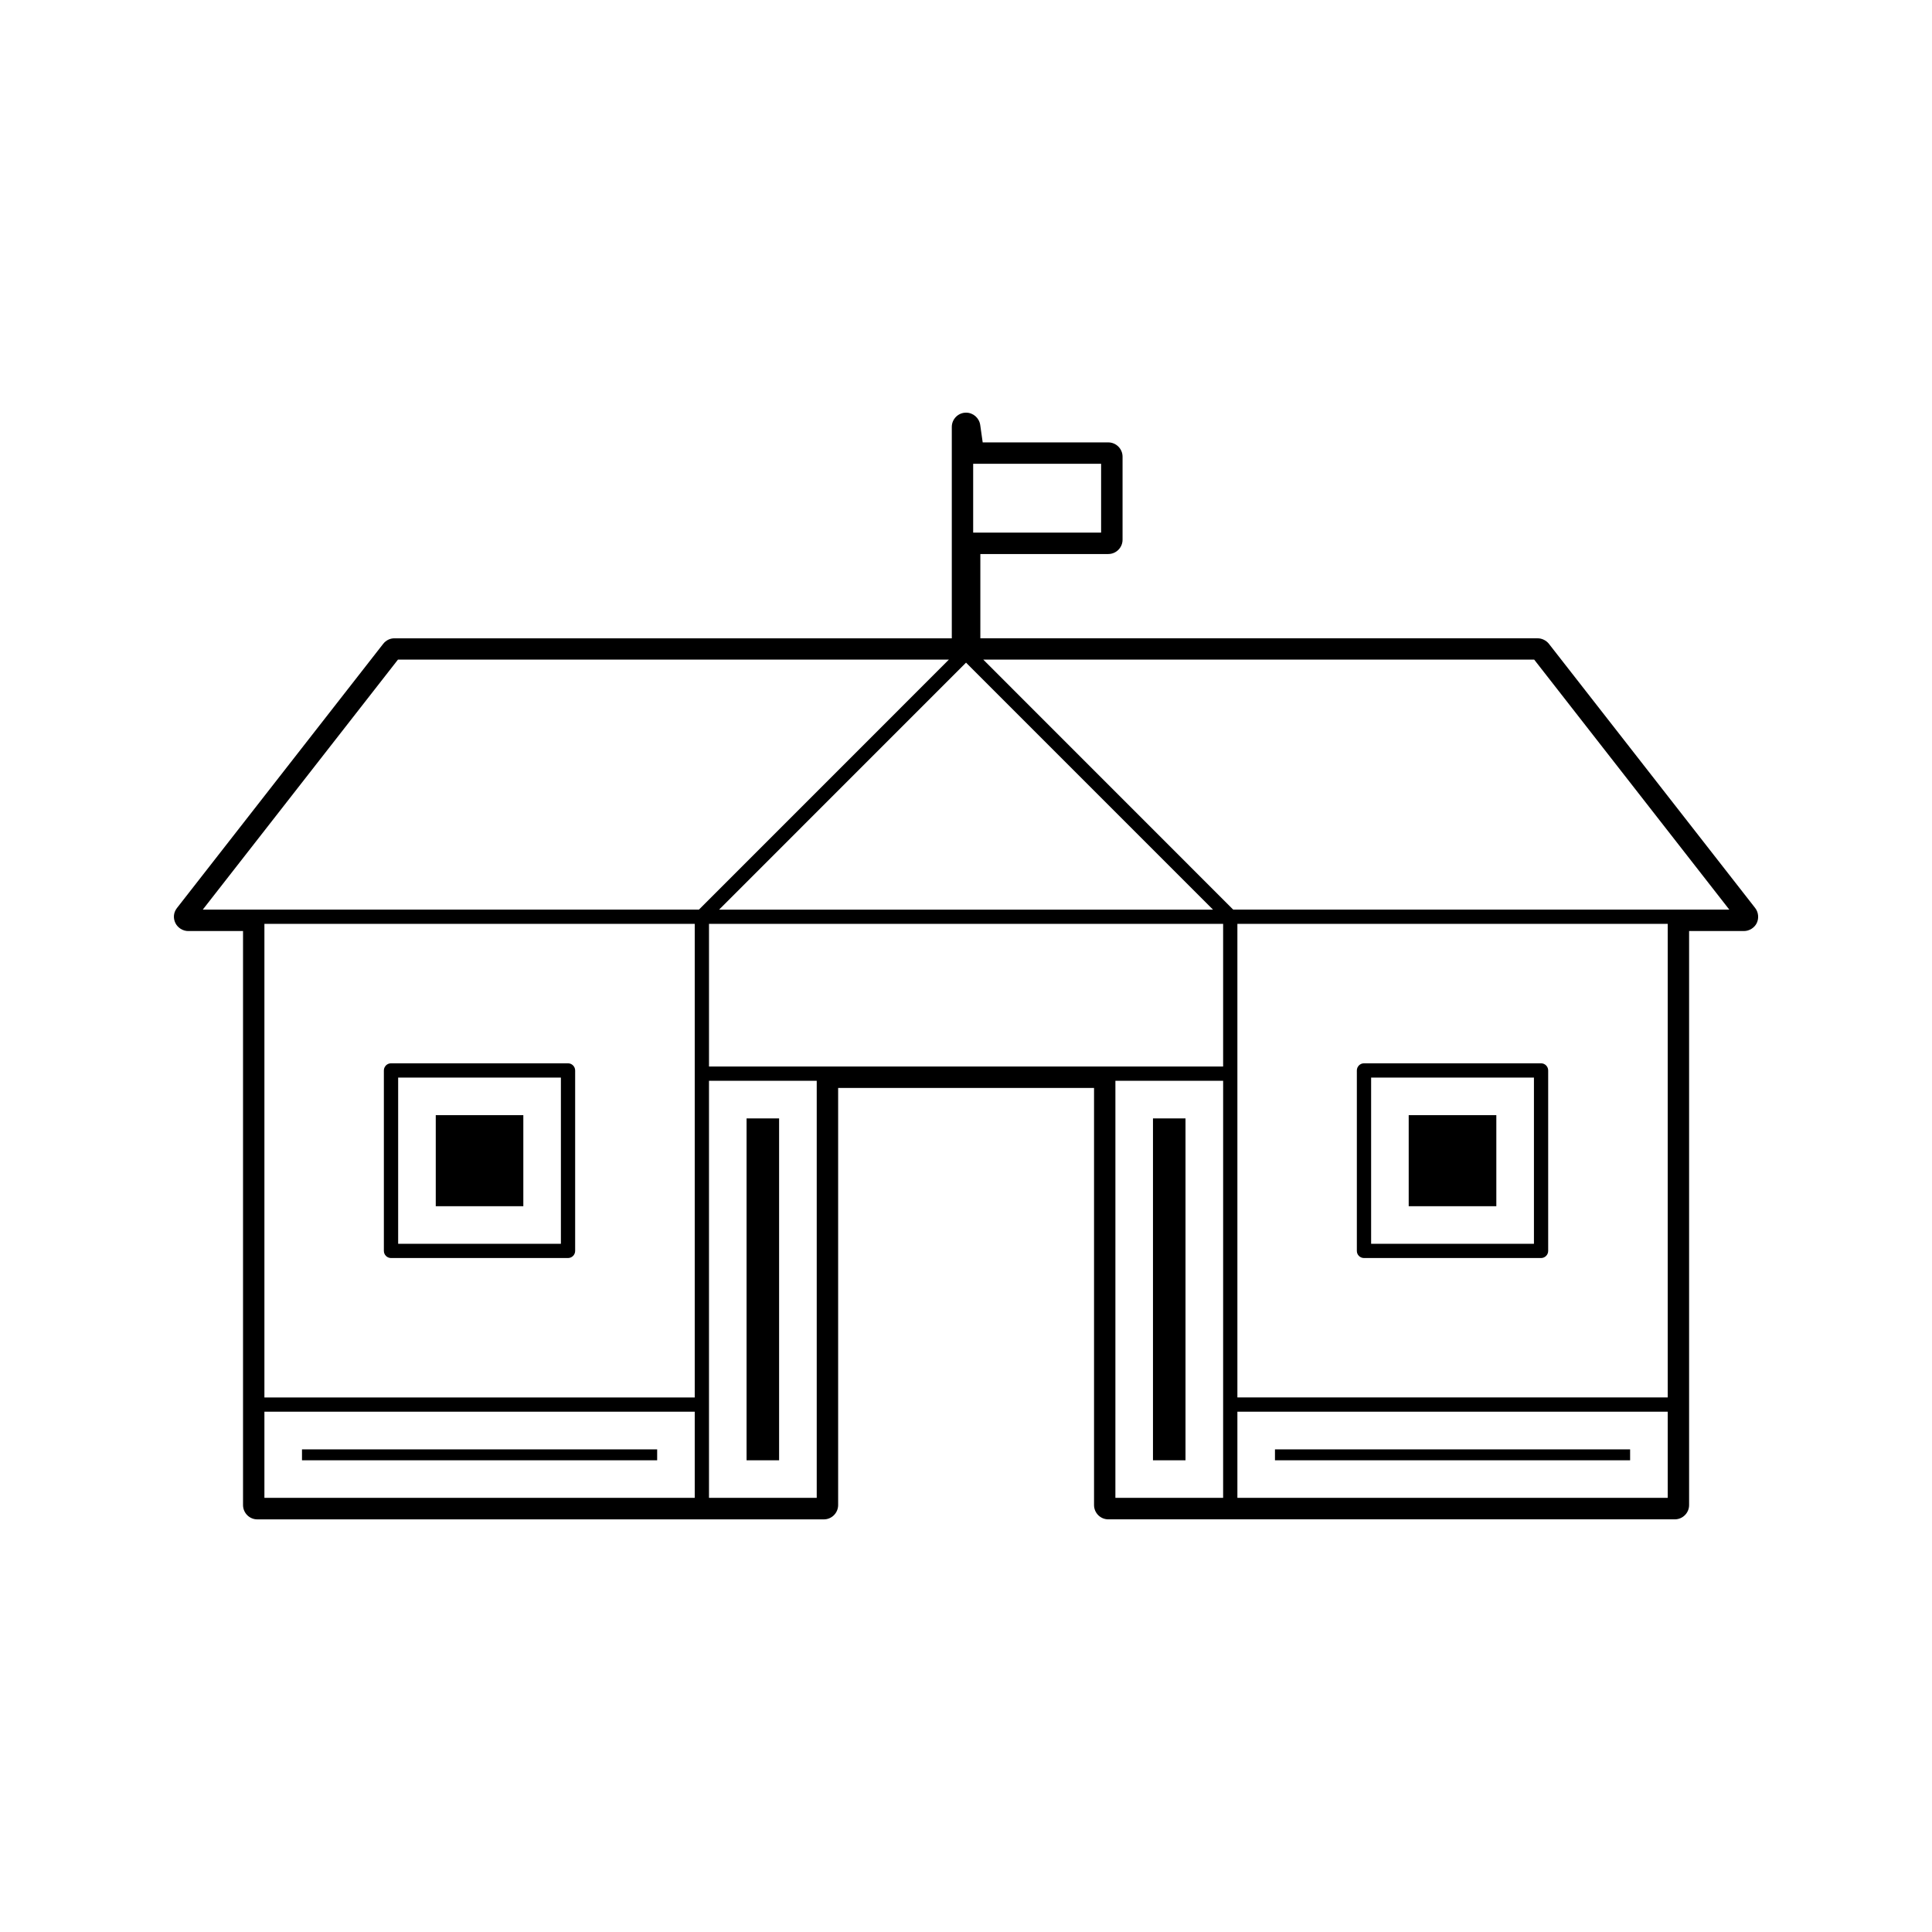
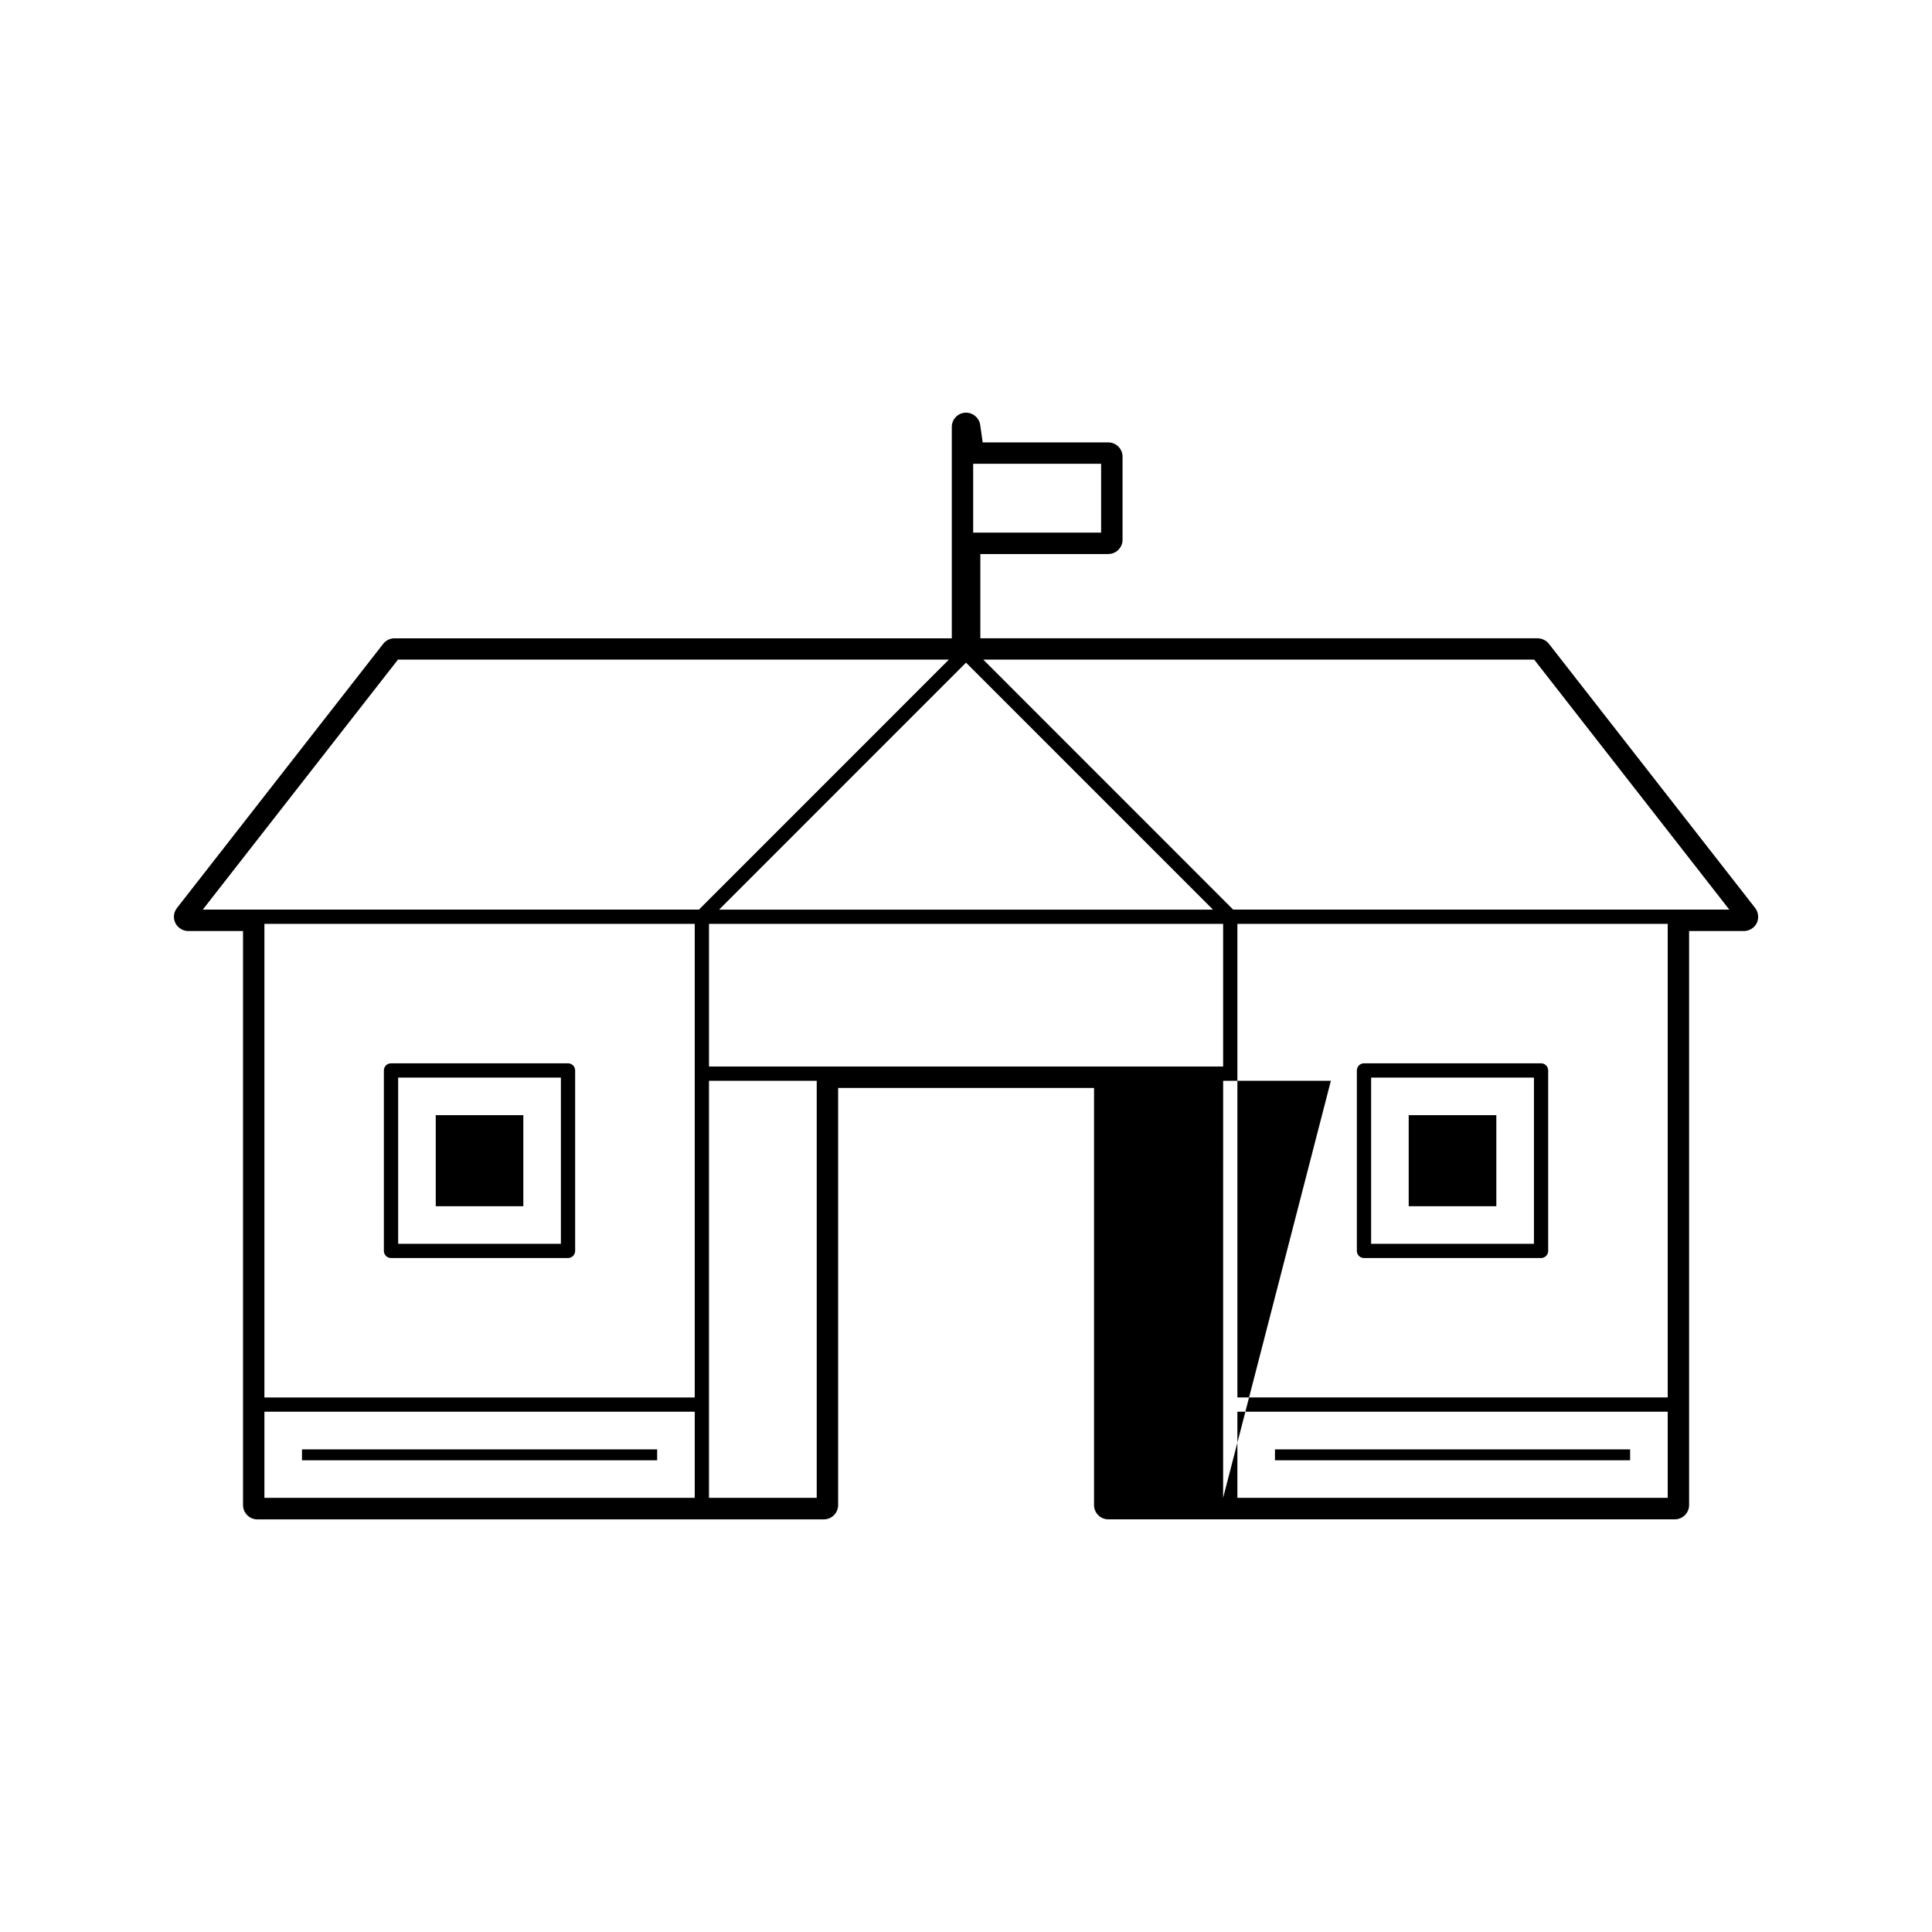
<svg xmlns="http://www.w3.org/2000/svg" fill="#000000" width="800px" height="800px" version="1.1" viewBox="144 144 512 512">
  <g>
-     <path d="m449.55 440.39h8.621v90.602h-8.621z" />
-     <path d="m341.85 440.39h8.621v90.602h-8.621z" />
    <path d="m247.62 477.39h46.91c1.043 0 1.891-0.852 1.891-1.883v-47.824c0-1.035-0.852-1.895-1.891-1.895h-46.91c-1.039 0-1.891 0.859-1.891 1.895v47.824c0.004 1.035 0.852 1.883 1.891 1.883zm1.895-47.812h43.129v44.035h-43.129z" />
    <path d="m224.03 528.1h94.125v2.891h-94.125z" />
    <path d="m259.48 439.53h23.207v24.129h-23.207z" />
-     <path d="m609.14 384.63-54.668-70.02c-0.703-0.891-1.848-1.453-2.981-1.453h-147.69v-22.336h33.902c2.078 0 3.785-1.695 3.785-3.777v-22.02c0-2.082-1.699-3.785-3.785-3.785h-33.281l-0.656-4.625c-0.27-1.859-1.875-3.258-3.754-3.258-2.078 0-3.777 1.695-3.777 3.785v56.016h-147.69c-1.188 0-2.246 0.52-2.992 1.457l-54.656 70.016c-0.914 1.164-1.066 2.648-0.418 3.984 0.621 1.27 1.984 2.121 3.394 2.121h14.531v152.12c0 2.078 1.695 3.793 3.773 3.793h150.16c2.078 0 3.777-1.711 3.777-3.793v-110.54h67.816v110.54c0 2.078 1.684 3.785 3.773 3.785h150.14c2.082 0 3.785-1.699 3.785-3.785v-152.12h14.531c1.41 0 2.769-0.84 3.391-2.098 0.625-1.293 0.457-2.898-0.41-4.004zm-207.24-117.73h33.906v18.246h-33.906zm-1.891 52.707 65.453 65.457h-130.9zm-71.898 221.34h-114.04v-22.828h114.04zm0-26.605h-114.04v-125.51h114.04zm-130.37-129.29 51.719-66.246h146l-66.23 66.246zm162.7 155.89h-28.551v-110.53h28.551zm107.7 0h-28.551l0.004-110.53h28.551zm0-114.3h-136.25v-37.809h136.25zm117.82 114.3h-114.04v-22.828h114.04zm0-26.605h-114.04v-125.51h114.04zm-115.16-129.29-66.227-66.246h146l51.703 66.246z" />
+     <path d="m609.14 384.63-54.668-70.02c-0.703-0.891-1.848-1.453-2.981-1.453h-147.69v-22.336h33.902c2.078 0 3.785-1.695 3.785-3.777v-22.02c0-2.082-1.699-3.785-3.785-3.785h-33.281l-0.656-4.625c-0.27-1.859-1.875-3.258-3.754-3.258-2.078 0-3.777 1.695-3.777 3.785v56.016h-147.69c-1.188 0-2.246 0.52-2.992 1.457l-54.656 70.016c-0.914 1.164-1.066 2.648-0.418 3.984 0.621 1.27 1.984 2.121 3.394 2.121h14.531v152.12c0 2.078 1.695 3.793 3.773 3.793h150.16c2.078 0 3.777-1.711 3.777-3.793v-110.54h67.816v110.54c0 2.078 1.684 3.785 3.773 3.785h150.14c2.082 0 3.785-1.699 3.785-3.785v-152.12h14.531c1.41 0 2.769-0.84 3.391-2.098 0.625-1.293 0.457-2.898-0.41-4.004zm-207.24-117.73h33.906v18.246h-33.906zm-1.891 52.707 65.453 65.457h-130.9zm-71.898 221.34h-114.04v-22.828h114.04zm0-26.605h-114.04v-125.51h114.04zm-130.37-129.29 51.719-66.246h146l-66.23 66.246zm162.7 155.89h-28.551v-110.53h28.551zm107.7 0l0.004-110.53h28.551zm0-114.3h-136.25v-37.809h136.25zm117.82 114.3h-114.04v-22.828h114.04zm0-26.605h-114.04v-125.51h114.04zm-115.16-129.29-66.227-66.246h146l51.703 66.246z" />
    <path d="m481.88 528.1h94.117v2.891h-94.117z" />
    <path d="m505.47 477.39h46.93c1.043 0 1.883-0.852 1.883-1.883v-47.824c0-1.035-0.84-1.895-1.883-1.895h-46.93c-1.043 0-1.891 0.859-1.891 1.895v47.824c-0.004 1.035 0.84 1.883 1.891 1.883zm1.891-47.812h43.148v44.035h-43.148z" />
    <path d="m517.32 439.53h23.223v24.129h-23.223z" />
  </g>
</svg>